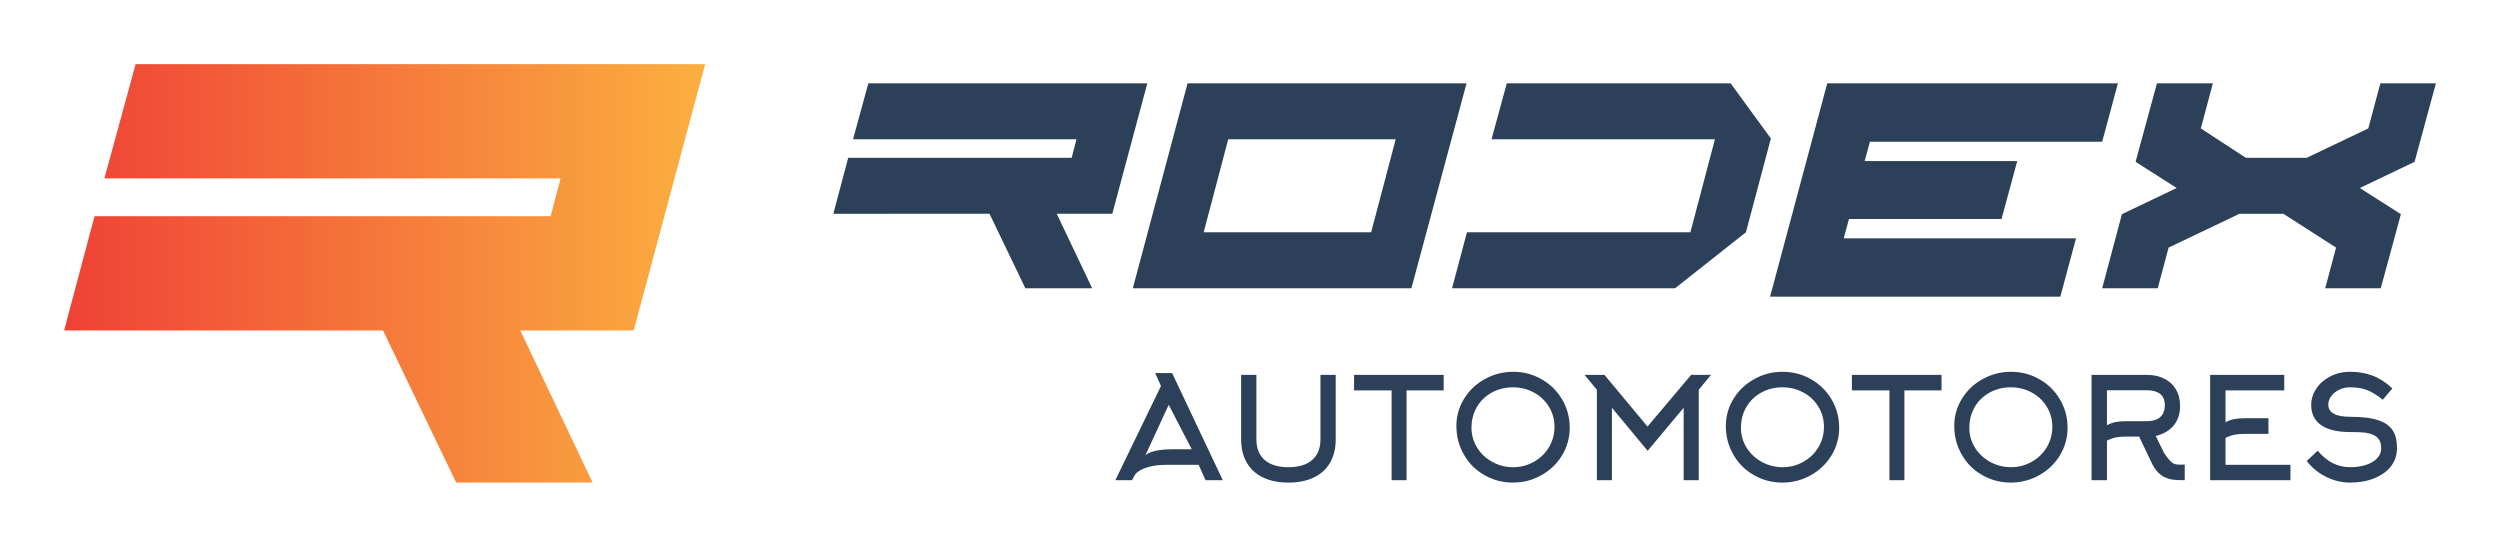
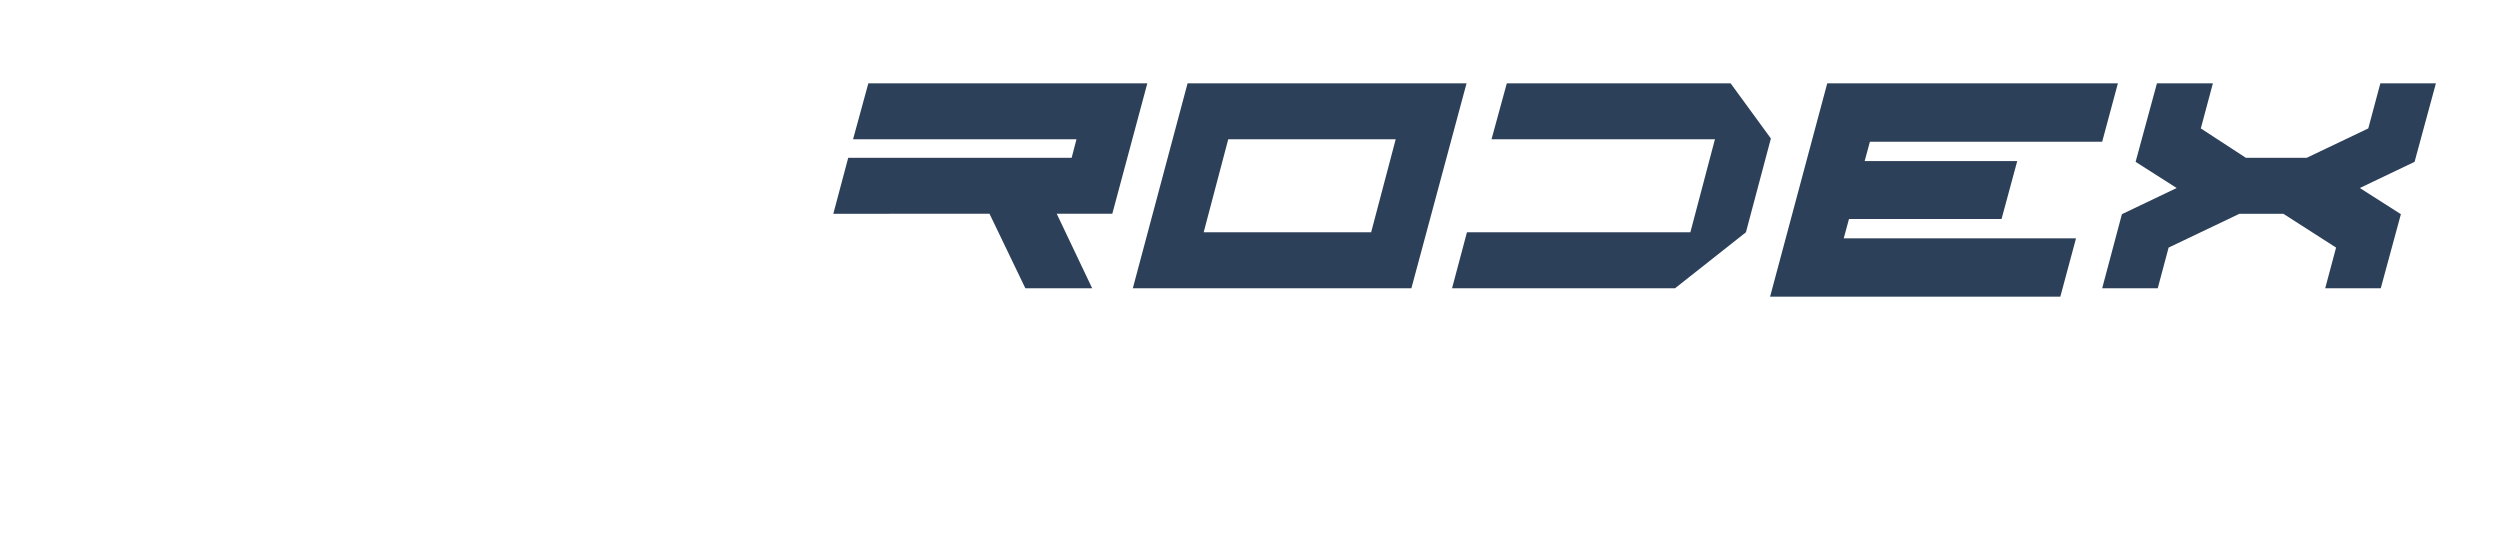
<svg xmlns="http://www.w3.org/2000/svg" version="1.1" width="3162.162" height="691.547" viewBox="0 0 3162.162 691.547">
  <g transform="scale(8.108) translate(10, 10)">
    <defs id="SvgjsDefs1191">
      <linearGradient id="SvgjsLinearGradient1198">
        <stop id="SvgjsStop1199" stop-color="#ef4136" offset="0" />
        <stop id="SvgjsStop1200" stop-color="#fbb040" offset="1" />
      </linearGradient>
    </defs>
    <g id="SvgjsG1192" featureKey="monogramFeature-0" transform="matrix(2.137,0,0,2.137,-3.974,-61.41)" fill="url(#SvgjsLinearGradient1198)">
-       <path d="M10.2 48.18 l-8.34 0 l2.22 -8.34 l8.34 0 l2.76 0 l22.2 0 l0.72 -2.76 l-2.76 0 l-19.44 0 l-11.1 0 l2.28 -8.34 l11.1 0 l19.44 0 l11.04 0 l-5.22 19.44 l-8.28 0 l5.28 11.1 l-9.96 0 l-5.34 -11.1 l-7.5 0 l-7.44 0 z" />
-     </g>
+       </g>
    <g id="SvgjsG1193" featureKey="nameFeature-0" transform="matrix(1.57,0,0,1.57,118.053,-27.08)" fill="#2d4059">
      <path d="M6.8 32.12 l-5.56 0 l1.48 -5.56 l5.56 0 l1.84 0 l14.8 0 l0.48 -1.84 l-1.84 0 l-12.96 0 l-7.4 0 l1.52 -5.56 l7.4 0 l12.96 0 l7.36 0 l-3.48 12.96 l-5.52 0 l3.52 7.4 l-6.64 0 l-3.56 -7.4 l-5 0 l-4.96 0 z M58.68 39.52 l-27.68 0 l5.44 -20.36 l27.72 0 z M57.12 24.72 l-16.64 0 l-2.44 9.24 l16.64 0 z M84.88 39.52 l-22.16 0 l1.48 -5.56 l5.56 0 l10.84 0 l5.8 0 l2.44 -9.24 l-14.68 0 l-1.96 0 l-5.56 0 l1.52 -5.56 l5.56 0 l1.96 0 l14.68 0 l0.04 0 l4 5.48 l-2.48 9.32 z M127.32 24.96 l-23.08 0 l-0.52 1.92 l15.16 0 l-1.56 5.76 l-15.16 0 l-0.52 1.92 l23.08 0 l-1.56 5.8 l-28.84 0 l5.68 -21.2 l28.88 0 z M147.64 26.56 l6.12 -2.92 l1.2 -4.48 l5.52 0 l-2.12 7.8 l-5.44 2.6 l4.08 2.6 l-2 7.36 l-5.52 0 l1.08 -4.04 l-5.24 -3.36 l-0.72 0 l-2.92 0 l-0.72 0 l-7.04 3.36 l-1.08 4.04 l-5.52 0 l1.96 -7.36 l5.44 -2.6 l-4.08 -2.6 l2.12 -7.8 l5.56 0 l-1.2 4.48 l4.48 2.92 l1.56 0 l0.96 0 l1 0 l0.96 0 l1.56 0 z" />
    </g>
    <g id="SvgjsG1194" featureKey="sloganFeature-0" transform="matrix(1.101,0,0,1.101,163.559,42.89)" fill="#2d4059">
-       <path d="M6.86 6.66 l-0.82 -1.84 l2.4 0 l7.18 15.18 l-2.44 0 l-0.98 -2.18 l-4.54 0 q-1.28 0 -2.3 0.24 q-0.9 0.22 -1.5 0.58 q-0.54 0.32 -0.72 0.66 l-0.38 0.7 l-2.36 0 z M8.46 15.62 l2.76 0 l-3.26 -6.3 l-3.3 7.14 q0.44 -0.38 1.34 -0.6 q1.02 -0.24 2.46 -0.24 z M24.92 20.34 q-2.1 0 -3.61 -0.73 t-2.3 -2.11 t-0.79 -3.3 l0 -9.12 l2.16 0 l0 9.12 q0 1.92 1.18 2.94 t3.36 1.02 t3.36 -1.02 t1.18 -2.94 l0 -9.12 l2.16 0 l0 9.12 q0 1.92 -0.79 3.3 t-2.3 2.11 t-3.61 0.73 z M46.92 7.28 l-5.26 0 l0 12.72 l-2.12 0 l0 -12.72 l-5.32 0 l0 -2.2 l12.7 0 l0 2.2 z M62.62 12.44 q0 -1.6 -0.82 -2.9 q-0.78 -1.26 -2.13 -1.98 t-2.93 -0.72 q-1.64 0 -2.99 0.74 t-2.11 2.02 q-0.78 1.34 -0.78 2.98 q0 1.56 0.84 2.88 q0.8 1.24 2.15 1.97 t2.92 0.73 t2.92 -0.76 t2.13 -2.04 q0.8 -1.34 0.8 -2.92 z M64.78 12.56 q0 2.16 -1.12 3.98 q-1.08 1.74 -2.93 2.77 t-3.99 1.03 q-2.22 0 -4.08 -1.08 q-1.82 -1.04 -2.86 -2.86 q-1.08 -1.86 -1.08 -4.08 q0 -2.14 1.14 -3.94 q1.08 -1.72 2.93 -2.73 t3.97 -1.01 q2.18 0 4.04 1.06 q1.82 1.04 2.88 2.82 q1.1 1.86 1.1 4.04 z M80.92 9.74 l-5.1 6.1 l-5.06 -6.1 l0 10.26 l-2.14 0 l0 -12.82 l-1.74 -2.1 l2.82 0 l6.1 7.32 l6.18 -7.32 l2.82 0 l-1.74 2.1 l0 12.82 l-2.14 0 l0 -10.26 z M100.8 12.44 q0 -1.6 -0.82 -2.9 q-0.78 -1.26 -2.13 -1.98 t-2.93 -0.72 q-1.64 0 -2.99 0.74 t-2.11 2.02 q-0.78 1.34 -0.78 2.98 q0 1.56 0.84 2.88 q0.8 1.24 2.15 1.97 t2.92 0.73 t2.92 -0.76 t2.13 -2.04 q0.8 -1.34 0.8 -2.92 z M102.96 12.56 q0 2.16 -1.12 3.98 q-1.08 1.74 -2.93 2.77 t-3.99 1.03 q-2.22 0 -4.08 -1.08 q-1.82 -1.04 -2.86 -2.86 q-1.08 -1.86 -1.08 -4.08 q0 -2.14 1.14 -3.94 q1.08 -1.72 2.93 -2.73 t3.97 -1.01 q2.18 0 4.04 1.06 q1.82 1.04 2.88 2.82 q1.1 1.86 1.1 4.04 z M117.46 7.28 l-5.26 0 l0 12.72 l-2.12 0 l0 -12.72 l-5.32 0 l0 -2.2 l12.7 0 l0 2.2 z M133.16 12.44 q0 -1.6 -0.82 -2.9 q-0.78 -1.26 -2.13 -1.98 t-2.93 -0.72 q-1.64 0 -2.99 0.74 t-2.11 2.02 q-0.78 1.34 -0.78 2.98 q0 1.56 0.84 2.88 q0.8 1.24 2.15 1.97 t2.92 0.73 t2.92 -0.76 t2.13 -2.04 q0.8 -1.34 0.8 -2.92 z M135.32 12.56 q0 2.16 -1.12 3.98 q-1.08 1.74 -2.93 2.77 t-3.99 1.03 q-2.22 0 -4.08 -1.08 q-1.82 -1.04 -2.86 -2.86 q-1.08 -1.86 -1.08 -4.08 q0 -2.14 1.14 -3.94 q1.08 -1.72 2.93 -2.73 t3.97 -1.01 q2.18 0 4.04 1.06 q1.82 1.04 2.88 2.82 q1.1 1.86 1.1 4.04 z M140.9 7.26 l0 4.96 q0.62 -0.36 1.38 -0.48 q0.56 -0.1 1.44 -0.1 l2.84 0 q1.18 0 1.84 -0.54 q0.7 -0.58 0.7 -1.74 q0 -1.1 -0.74 -1.64 q-0.64 -0.46 -1.8 -0.46 l-5.66 0 z M147.28 17.64 l-1.82 -3.82 l-1.74 0 q-0.82 0 -1.44 0.1 q-0.76 0.14 -1.38 0.48 l0 5.6 l-2.18 0 l0 -14.92 l7.84 0 q1.38 0 2.44 0.52 t1.64 1.48 q0.62 1.02 0.62 2.4 q0 1.68 -0.9 2.76 t-2.54 1.5 l1.16 2.38 q0.5 0.74 0.78 1.04 q0.34 0.38 0.65 0.51 t0.81 0.13 l0.22 0 l0.48 -0.02 l0 2.22 q-1.16 0 -1.72 -0.08 q-0.94 -0.16 -1.6 -0.62 q-0.78 -0.56 -1.32 -1.66 z M157.7 14.02 l0 3.8 l9.2 0 l0 2.18 l-11.38 0 l0 -14.92 l10.5 0 l0 2.2 l-8.32 0 l0 4.52 q0.62 -0.36 1.38 -0.48 q0.56 -0.1 1.44 -0.1 l3.26 0 l0 2.22 l-3.26 0 q-0.82 0 -1.44 0.1 q-0.76 0.14 -1.38 0.48 z M182 15.46 q0 1.46 -0.88 2.6 q-0.86 1.08 -2.37 1.68 t-3.41 0.6 q-1.74 0 -3.38 -0.81 t-2.76 -2.25 l1.56 -1.46 q1.94 2.34 4.58 2.34 q1.16 0 2.12 -0.28 q1.06 -0.32 1.64 -0.9 q0.66 -0.64 0.66 -1.52 q0 -1.06 -0.66 -1.6 q-0.56 -0.46 -1.66 -0.6 q-0.64 -0.08 -2.1 -0.08 q-2.68 0 -4.09 -0.98 t-1.41 -2.88 q0 -1.2 0.71 -2.28 t1.95 -1.72 q1.28 -0.68 2.84 -0.68 q1.76 0 3.18 0.54 q1.52 0.58 2.82 1.82 l-1.36 1.6 q-1.22 -0.98 -2.22 -1.37 t-2.42 -0.39 q-0.82 0 -1.53 0.34 t-1.13 0.91 t-0.42 1.21 q0 1.72 3.18 1.72 q2.54 0 4.02 0.52 q1.4 0.5 2 1.52 q0.54 0.9 0.54 2.4 z" />
-     </g>
+       </g>
  </g>
</svg>